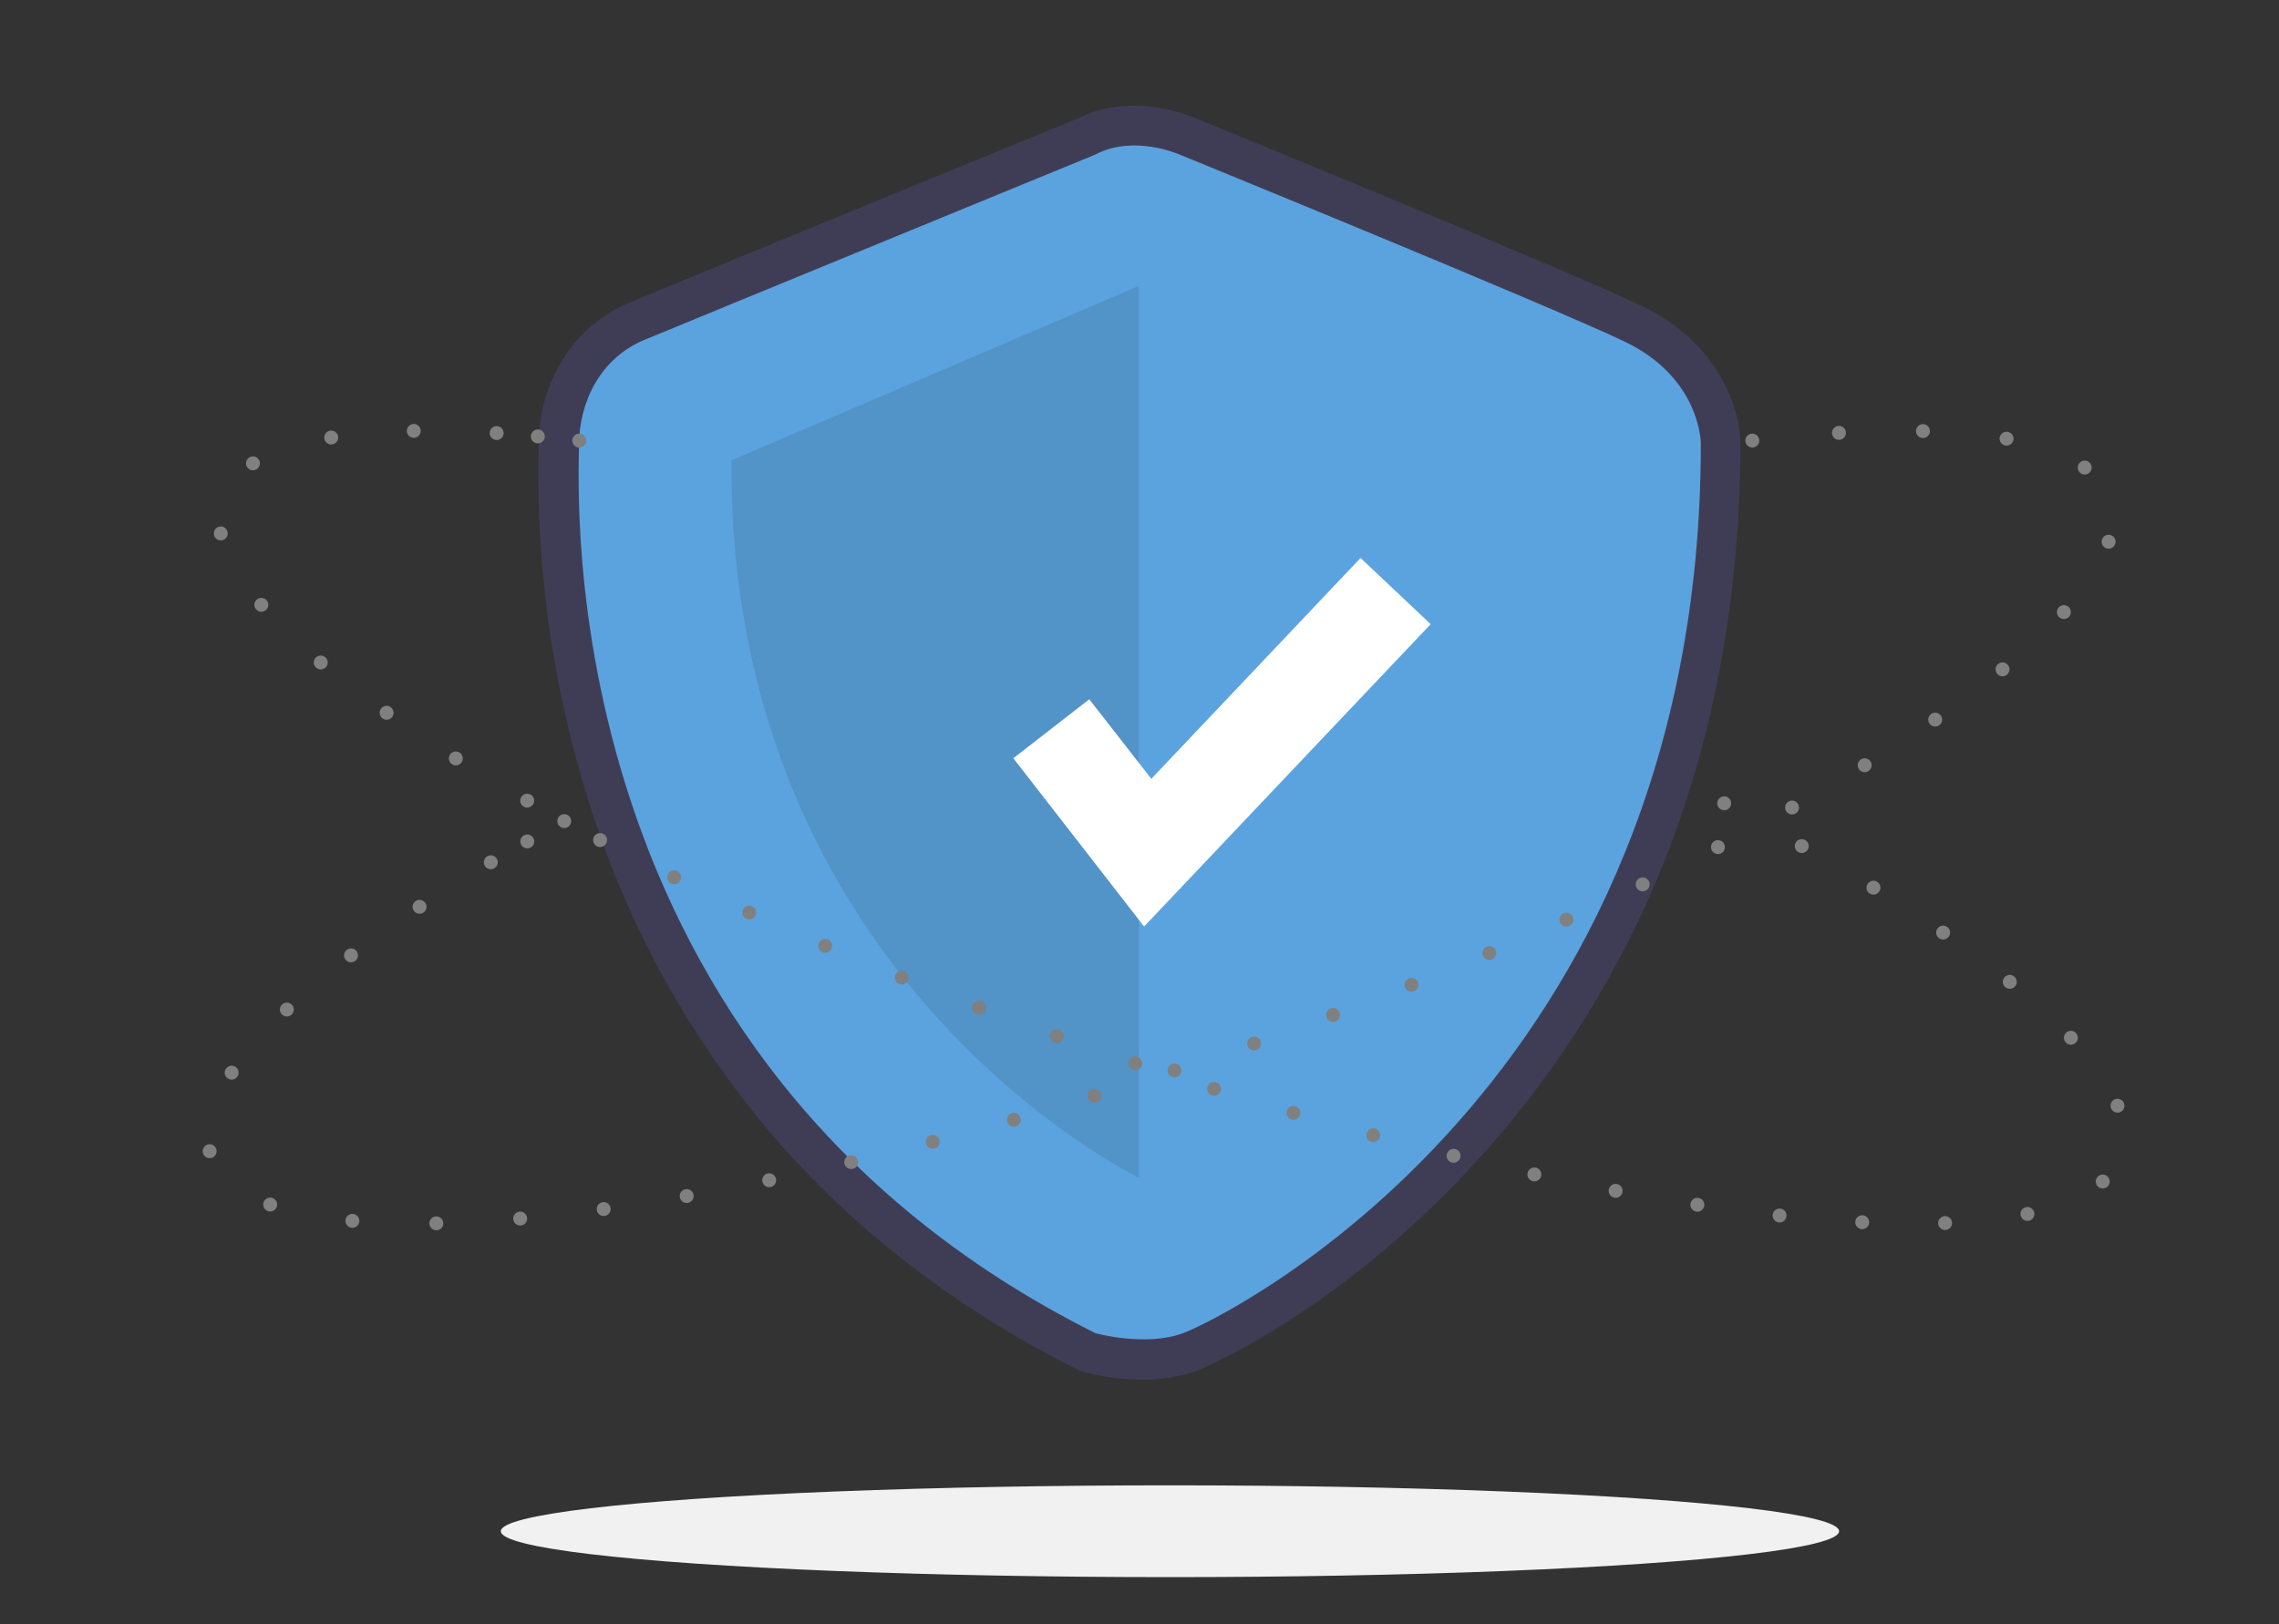
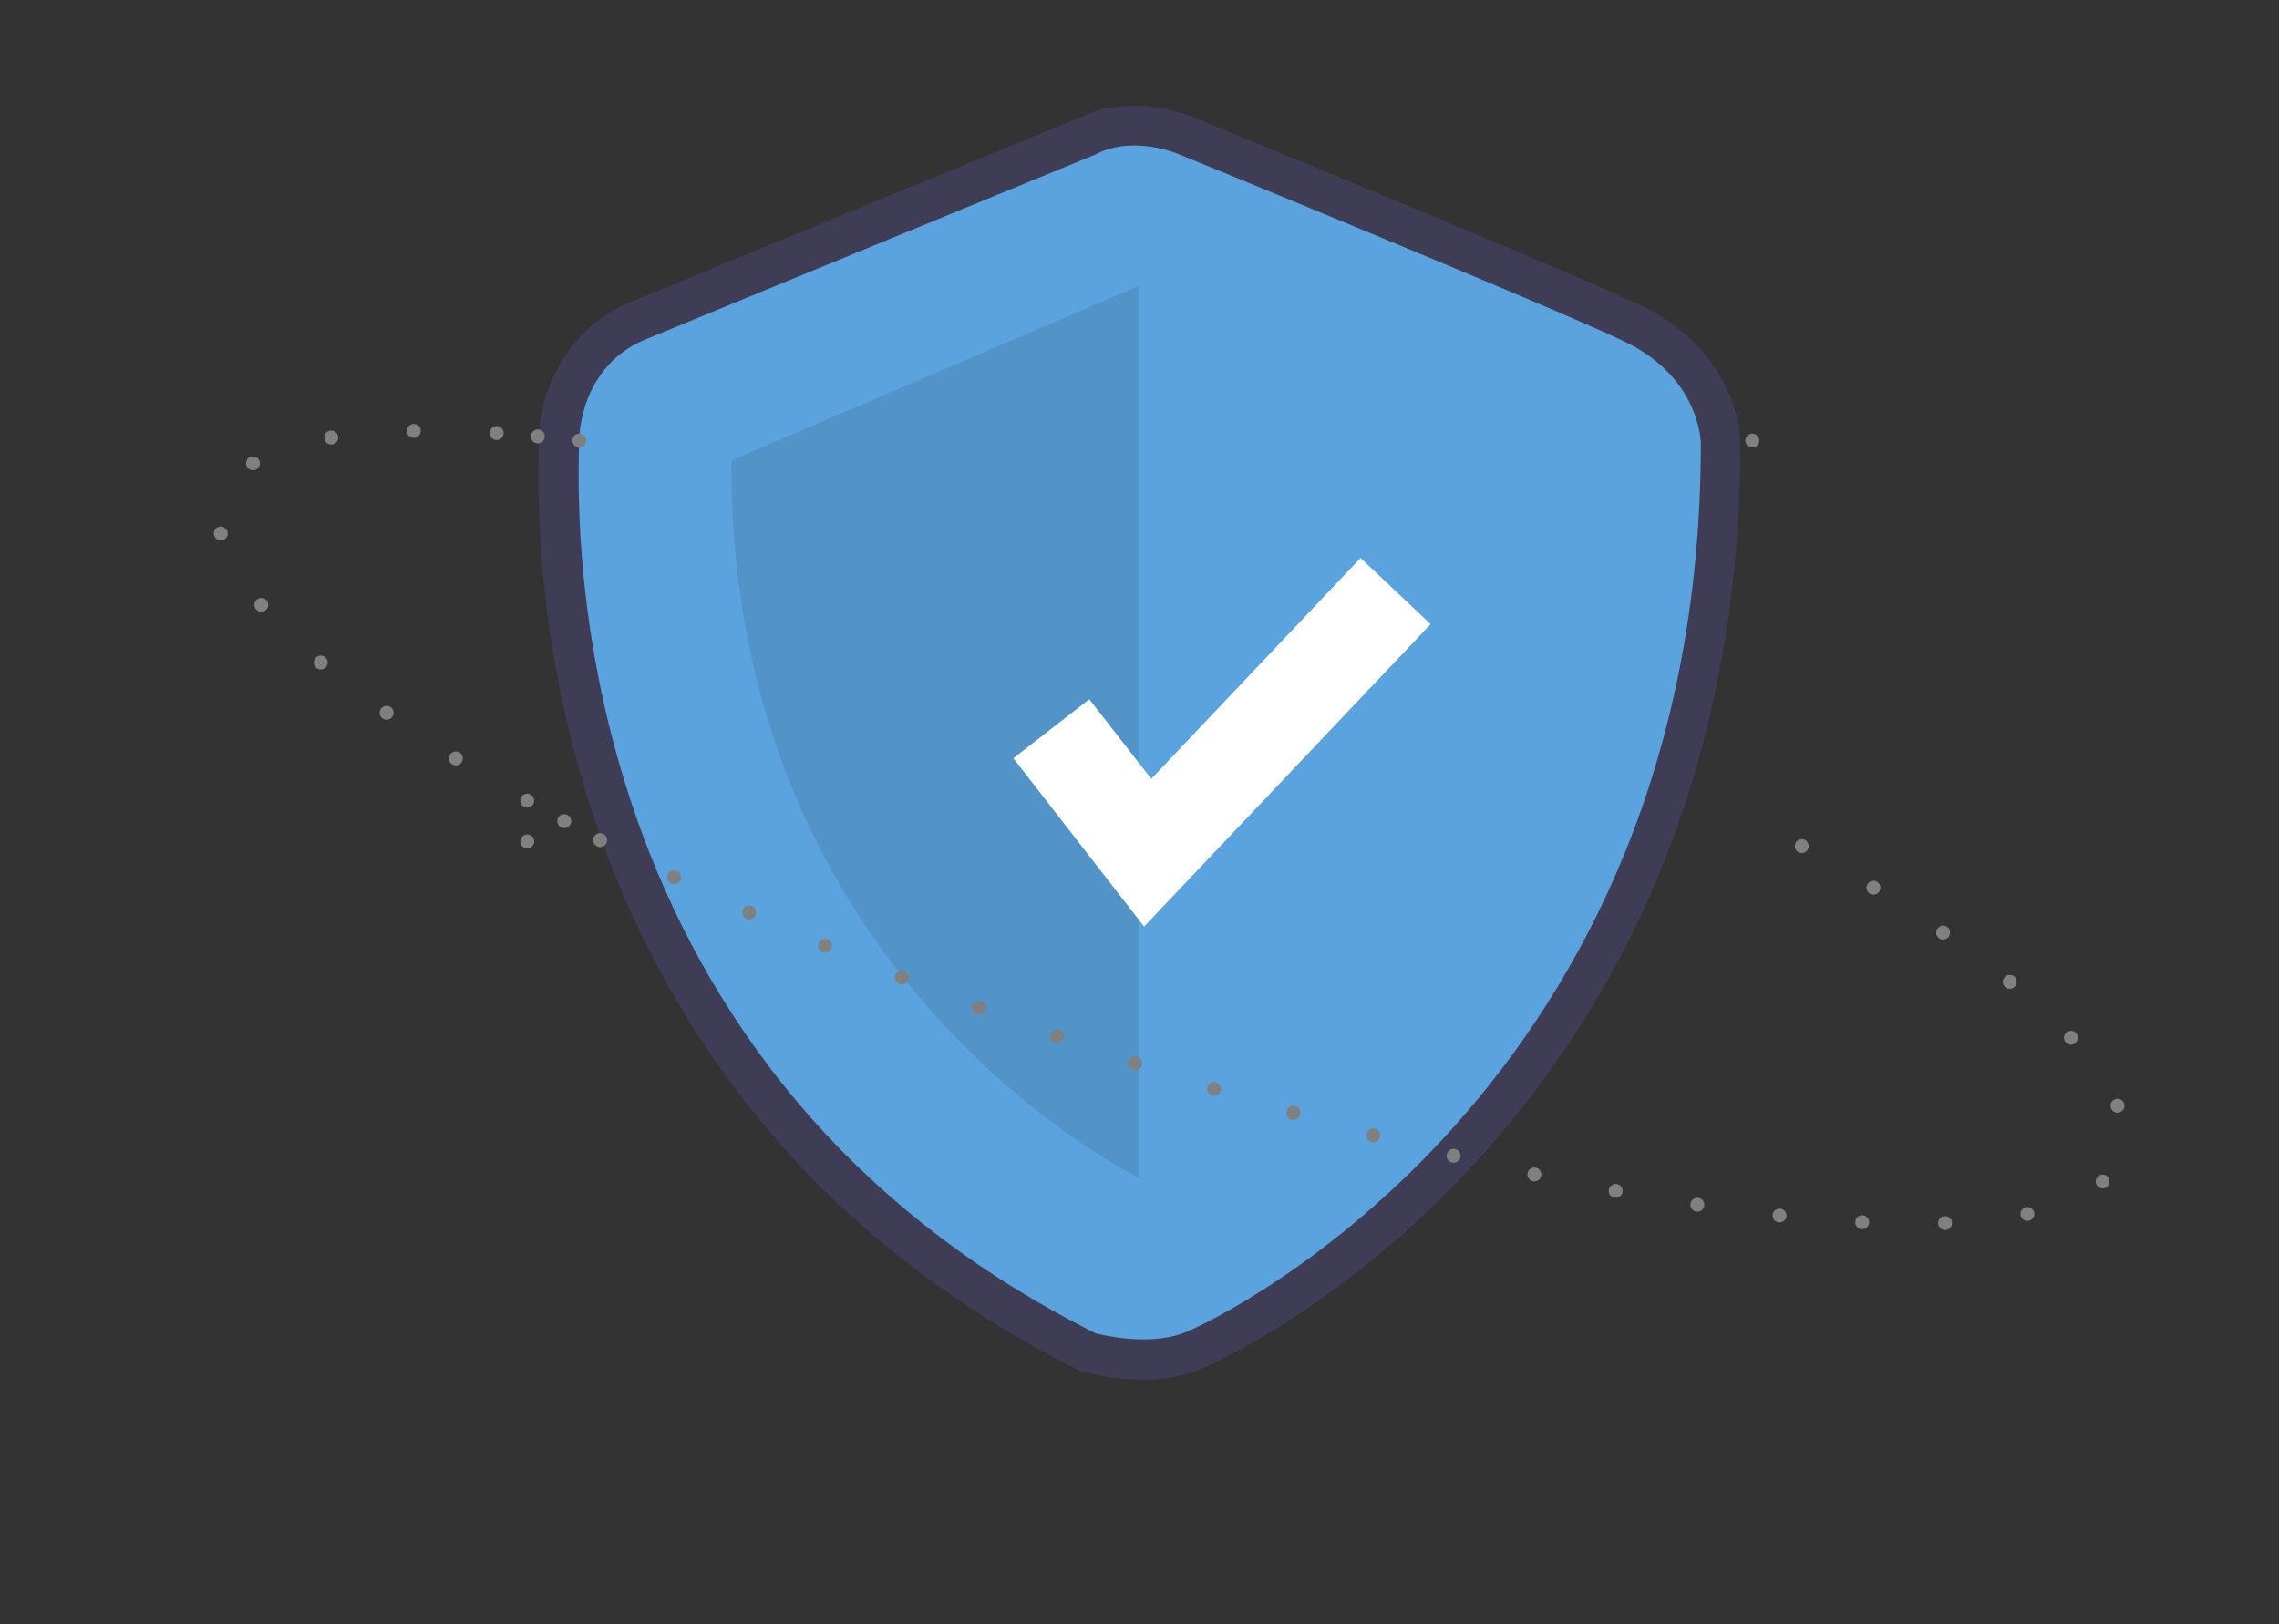
<svg xmlns="http://www.w3.org/2000/svg" id="Layer_1" viewBox="0 0 819.1 584">
  <rect x="0" y="0" width="819.1" height="584" fill="#333333" stroke="none" />
  <defs>
    <style>      .st0 {        stroke-dasharray: 0 15.1 0 15.1;      }      .st0, .st1, .st2, .st3, .st4 {        fill: none;        stroke: gray;        stroke-linecap: round;        stroke-miterlimit: 10;        stroke-width: 5px;      }      .st5 {        fill: #fff;      }      .st1 {        stroke-dasharray: 0 14.9 0 14.9;      }      .st2 {        stroke-dasharray: 0 14.9;      }      .st6 {        fill: #3f3d56;      }      .st7 {        isolation: isolate;        opacity: .1;      }      .st8 {        fill: #f1f1f1;      }      .st4 {        stroke-dasharray: 0 15.1;      }      .st9 {        fill: #5ba3de;      }    </style>
  </defs>
  <g>
    <path class="st6" d="M410.8,496c-7.1,0-14.2-.9-21-2.7l-1.4-.4-1.3-.6c-45.4-22.8-83.7-52.8-113.8-89.4-24.9-30.4-44.4-65-57.5-102.1-15.6-44.4-23.2-91.3-22.2-138.4,0-1,0-1.8,0-2.3,0-22.9,12.7-43,32.4-51.2,15-6.3,151.7-62.4,161.6-66.4,18.6-9.3,38.4-1.5,41.6-.2,7.1,2.9,133.4,54.6,160.7,67.6,28.1,13.4,35.6,37.5,35.6,49.6,0,54.8-9.5,106-28.2,152.3-15.1,37.4-36.6,71.9-63.4,102.1-51.7,58.2-103.5,78.8-104,79-6.2,2.1-12.7,3.2-19.2,3.1ZM398.6,465.8c4.5,1,14.8,2.5,21.5,0,8.6-3.1,51.9-25.6,92.3-71.1,55.9-62.9,84.3-142,84.3-235.1,0-1.9-1.4-15.3-19.2-23.8-26.8-12.7-158.1-66.4-159.4-67l-.4-.2c-2.8-1.2-11.5-3.6-17.5-.4l-1.2.6c-1.5.6-146.5,60.2-162,66.6-10.8,4.5-14.7,15.7-14.7,24.6s0,1.6,0,2.8c-1.2,63.7,13.5,220.4,176.3,302.8Z" />
    <path class="st9" d="M393.6,55.6s-146.4,60.1-162,66.6c-15.7,6.5-23.5,22.2-23.5,37.9s-11.8,220.3,185.6,319.2c0,0,17.9,5,31.5,0,13.6-5,186.1-88.6,186.1-319.9,0,0,0-23.5-27.4-36.6-27.4-13.1-160.1-67.3-160.1-67.3,0,0-16.3-7.2-30,0Z" />
    <path class="st7" d="M409.3,102.7v320.7s-147.7-71.1-146.4-257.9l146.4-62.7Z" />
    <polygon class="st5" points="411.2 333.1 364.2 272.6 391.5 251.4 413.8 280 489 200.6 514.2 224.4 411.2 333.1" />
  </g>
  <g>
    <line class="st3" x1="202.8" y1="295.2" x2="202.8" y2="295.2" />
    <path class="st4" d="M189.5,302.5c-2.2,1.2-4.4,2.5-6.6,3.7" />
-     <path class="st0" d="M176.4,310c-68.6,40.6-109.1,81-100.6,105.4,15.3,44.1,180.4,27,368.8-38.1,188.4-65.2,328.8-153.8,313.5-197.9-7.7-22.2-53.3-28.9-120.8-21.8" />
    <line class="st3" x1="629.8" y1="158.4" x2="629.8" y2="158.4" />
  </g>
  <g>
    <line class="st3" x1="208.2" y1="158.4" x2="208.2" y2="158.4" />
    <path class="st2" d="M193.3,156.9c-2.5-.2-5-.4-7.4-.6" />
    <path class="st1" d="M178.5,155.7c-55.2-3.5-91.8,4-98.6,23.7-15.3,44.1,125.1,132.7,313.5,197.9,188.4,65.2,353.5,82.2,368.8,38.1,9.4-27.3-40.7-71.6-125-116.9l-10.9-6.1" />
-     <line class="st3" x1="619.7" y1="288.8" x2="619.7" y2="288.8" />
  </g>
-   <ellipse class="st8" cx="420.5" cy="550.5" rx="240.5" ry="16.5" />
</svg>